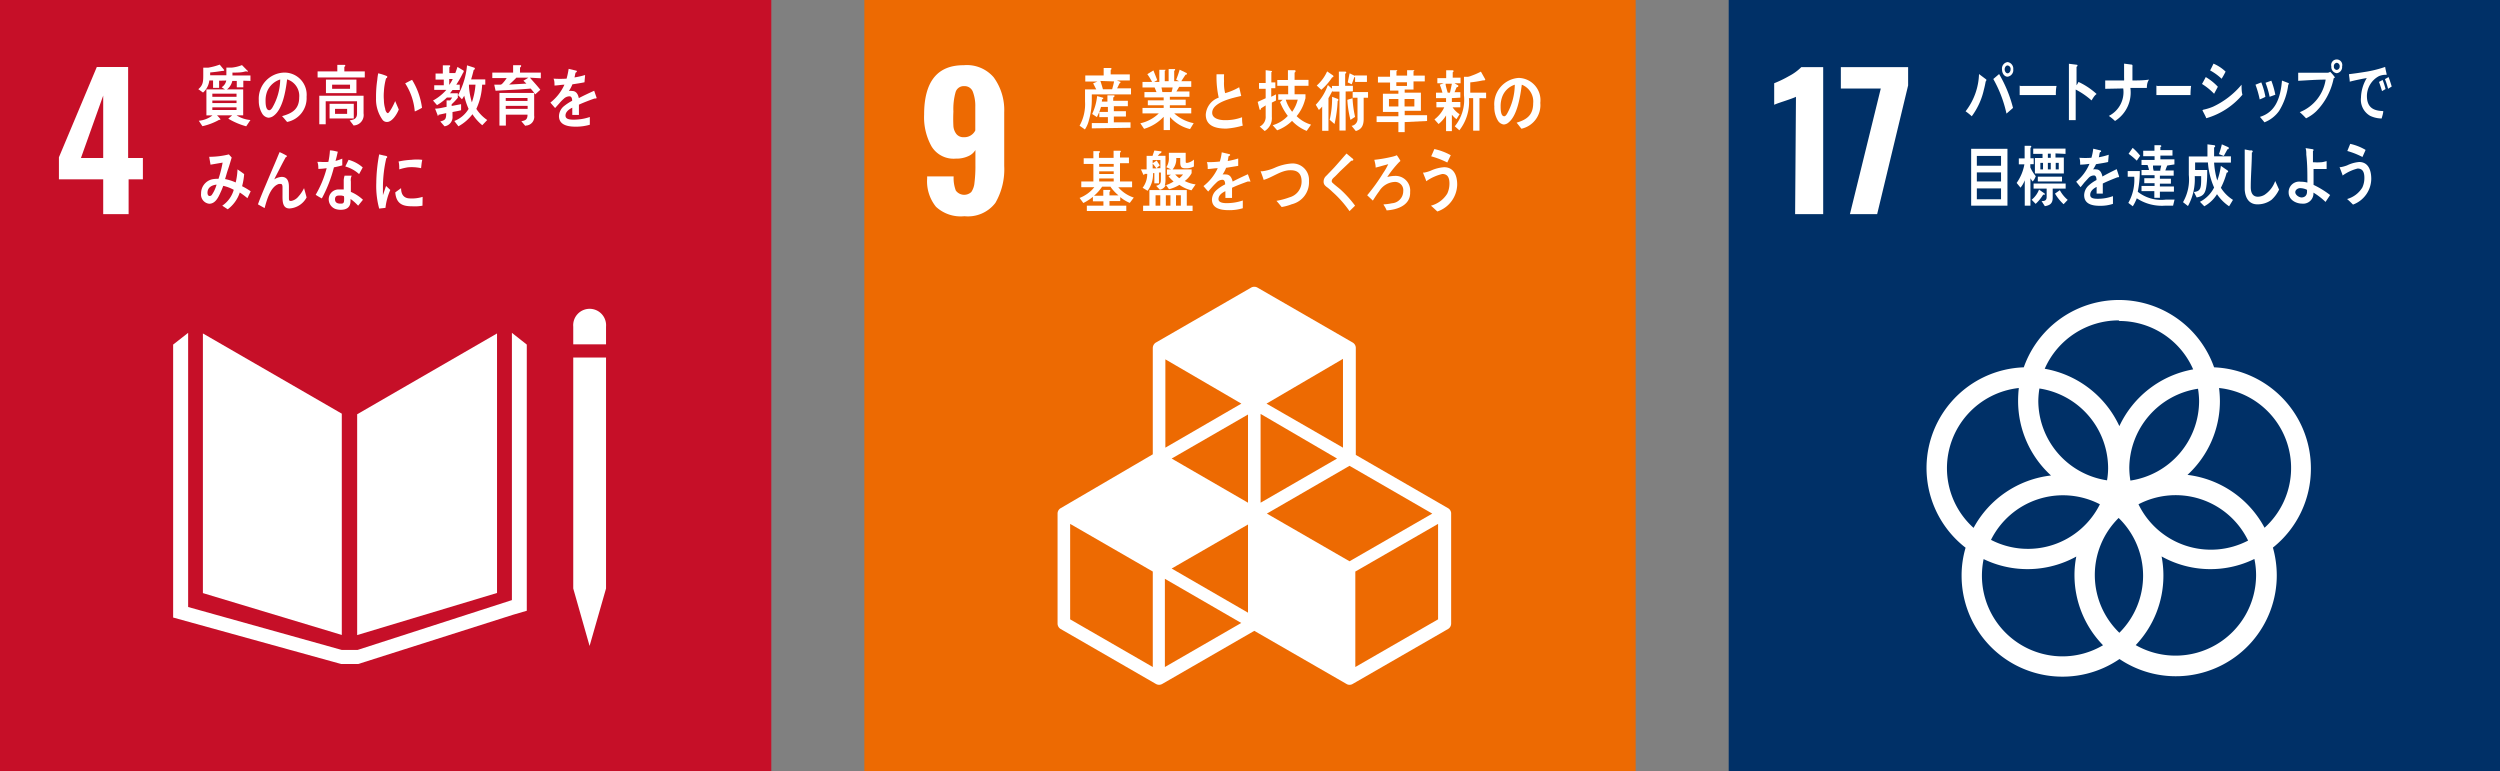
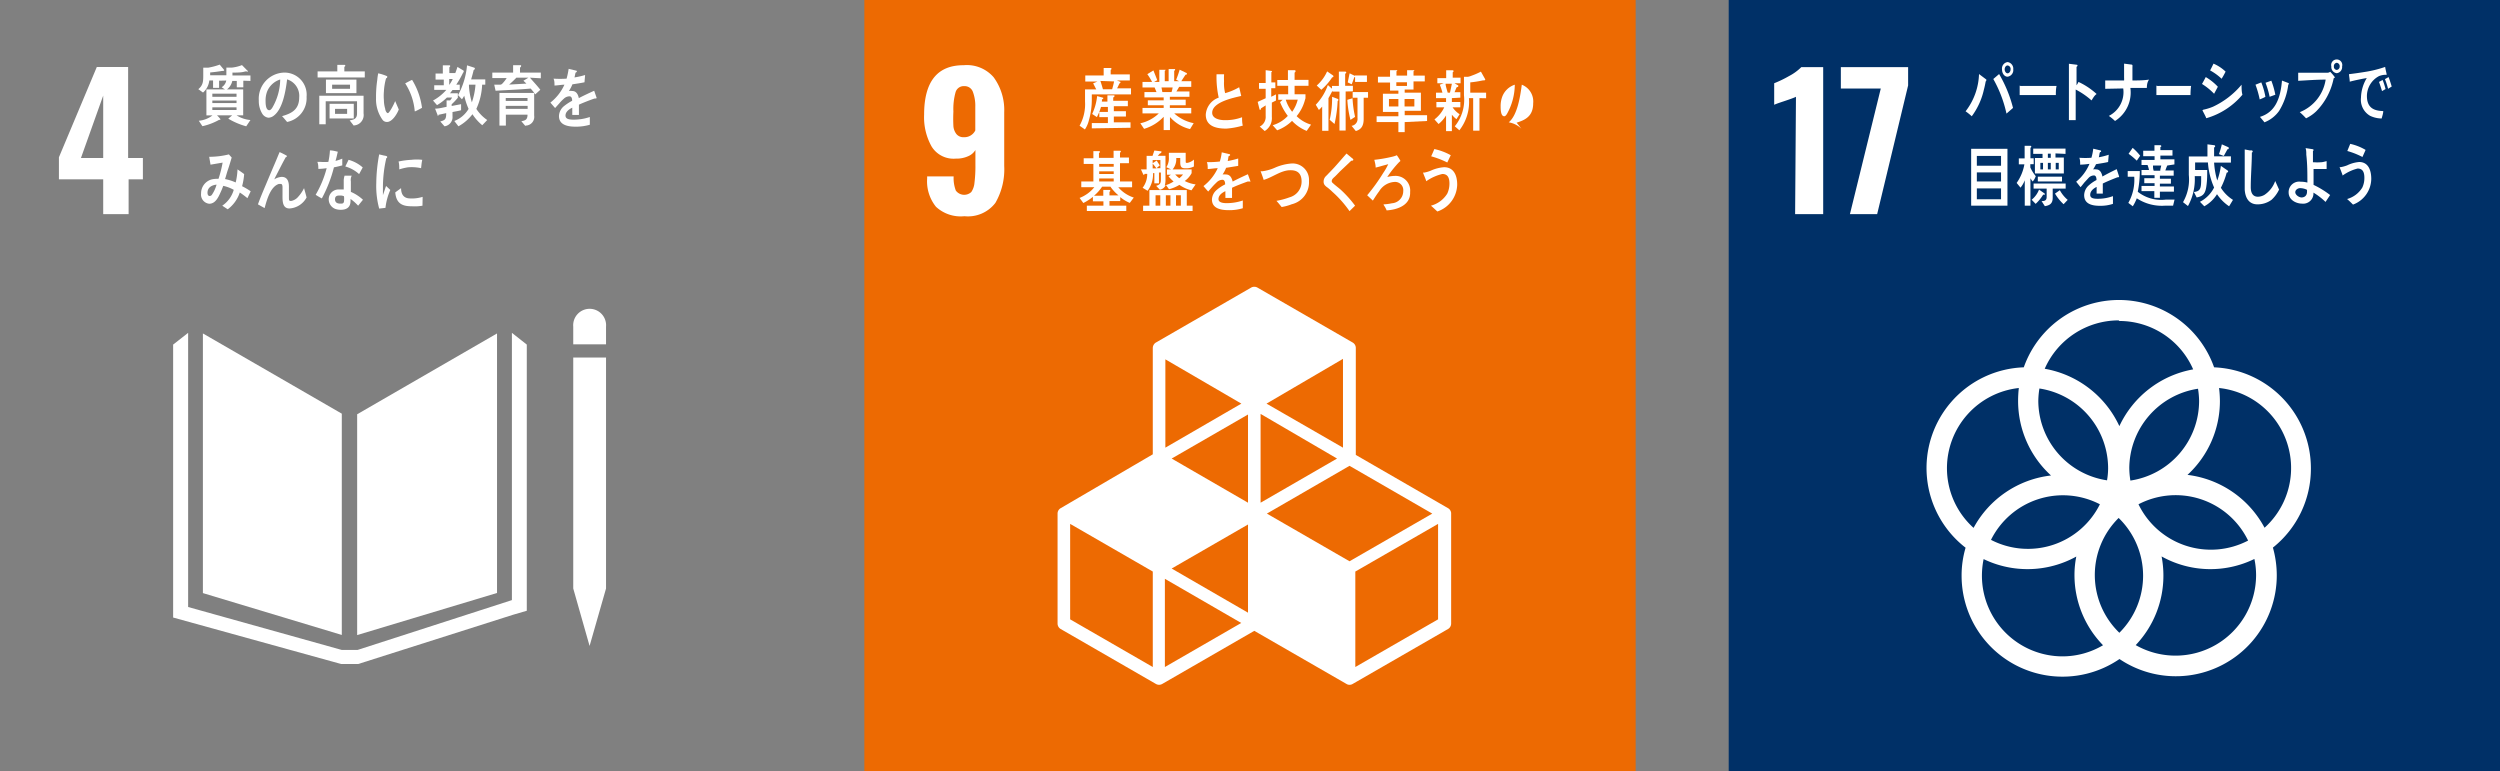
<svg xmlns="http://www.w3.org/2000/svg" viewBox="0 0 206.63 63.75">
  <rect x="0" y="0" width="206.63" height="63.75" fill="#808080" stroke="none" />
  <defs>
    <style>.cls-1{fill:#003067;}.cls-2{fill:#fff;}.cls-3{fill:#c60f28;}.cls-4{fill:#ed6a02;}</style>
  </defs>
  <g id="レイヤー_2" data-name="レイヤー 2">
    <g id="レイヤー_5" data-name="レイヤー 5">
      <rect class="cls-1" x="142.88" width="63.75" height="63.75" />
      <path class="cls-2" d="M148.44,8c-.11.06-.43.18-1,.37s-.69.24-.8.29V6.88a9.64,9.64,0,0,0,1.24-.6,4.11,4.11,0,0,0,1-.73h1.81V17.7h-2.32Z" />
      <path class="cls-2" d="M155.45,7.32h-3.3V5.55h5.56V7.06L155.15,17.7H152.9Z" />
      <path class="cls-2" d="M191,38.7a8.35,8.35,0,0,0-8-8.34,8.34,8.34,0,0,0-15.73,0,8.33,8.33,0,0,0-4.81,14.91,8.08,8.08,0,0,0-.33,2.32,8.34,8.34,0,0,0,13.05,6.88,8.34,8.34,0,0,0,13-6.94,8.47,8.47,0,0,0-.32-2.27A8.33,8.33,0,0,0,191,38.7m-9.24-5.56a6.66,6.66,0,0,1-5.68,6.58,7,7,0,0,1-.09-1,6.68,6.68,0,0,1,5.68-6.59,7,7,0,0,1,.09,1M175.17,52.3a6.63,6.63,0,0,1-.06-9.49,6.65,6.65,0,0,1,.06,9.49m-6.61-20.19a6.68,6.68,0,0,1,5.68,6.59,5.86,5.86,0,0,1-.09,1,6.67,6.67,0,0,1-5.68-6.58,7,7,0,0,1,.09-1m5,9.56a6.64,6.64,0,0,1-9,2.94,6.64,6.64,0,0,1,9-2.94m3.19,0a6.65,6.65,0,0,1,9.06,3,6.65,6.65,0,0,1-9.06-3m-1.58-15.15a6.66,6.66,0,0,1,6.1,4,8.36,8.36,0,0,0-6.1,4.69A8.39,8.39,0,0,0,169,30.48a6.68,6.68,0,0,1,6.11-4M160.92,38.7a6.67,6.67,0,0,1,5.94-6.63,9.46,9.46,0,0,0-.06,1.07,8.33,8.33,0,0,0,2.72,6.16,8.36,8.36,0,0,0-6.4,4.33,6.63,6.63,0,0,1-2.2-4.93m2.89,8.89a6.87,6.87,0,0,1,.14-1.38,8.34,8.34,0,0,0,7.66-.21,7.71,7.71,0,0,0-.15,1.53,8.3,8.3,0,0,0,2.36,5.8,6.6,6.6,0,0,1-3.35.92,6.67,6.67,0,0,1-6.66-6.66m22.66-.06a6.66,6.66,0,0,1-9.95,5.79,8.32,8.32,0,0,0,2.29-5.73,8.43,8.43,0,0,0-.15-1.6,8.28,8.28,0,0,0,7.67.21,6.45,6.45,0,0,1,.14,1.33m-5.67-8.28a8.29,8.29,0,0,0,2.68-6.11,9.45,9.45,0,0,0-.07-1.07,6.65,6.65,0,0,1,3.76,11.55,8.36,8.36,0,0,0-6.37-4.37" />
      <path class="cls-2" d="M164.12,6.73a7,7,0,0,1-.15.69,5.79,5.79,0,0,1-1,2.19,4.82,4.82,0,0,0-.51-.41,5.3,5.3,0,0,0,1.11-3.08l.6.45a.08.08,0,0,1,0,.07A.1.1,0,0,1,164.12,6.73Zm1.72,2.66a10.22,10.22,0,0,0-1.09-2.86l.48-.41a10.71,10.71,0,0,1,1.15,2.8Zm.09-3.05c-.26,0-.46-.27-.46-.61a.54.54,0,0,1,.46-.6.55.55,0,0,1,.47.6A.55.55,0,0,1,165.93,6.34Zm0-.93c-.13,0-.24.15-.24.32s.11.33.24.33.25-.15.25-.33A.29.29,0,0,0,165.93,5.41Z" />
      <path class="cls-2" d="M169.92,7.86h-.67c-.23,0-1.76,0-2.32,0,0-.23,0-.51,0-.68s0-.09.06-.08a1.38,1.38,0,0,0,.26,0c.27,0,.68,0,1,0,.65,0,1,0,1.73,0C169.92,7.35,169.92,7.64,169.92,7.86Z" />
      <path class="cls-2" d="M172.87,8.3a6.36,6.36,0,0,0-1.31-.9V8.93c0,.33,0,.66,0,1H171c0-.72,0-1.43,0-2.15s0-1.68,0-2.51l.64.08s.07,0,.07.06a.12.12,0,0,1-.08.11l0,1.53a1.56,1.56,0,0,0,.16-.28,5.84,5.84,0,0,1,1.5,1C173.1,7.9,173,8.1,172.87,8.3Z" />
      <path class="cls-2" d="M177.44,7.27h-1.36A2.78,2.78,0,0,1,174.81,10a4.06,4.06,0,0,0-.51-.42,2.2,2.2,0,0,0,1.19-2.27L174,7.34c0-.23,0-.46,0-.69h1.56a1.93,1.93,0,0,0,0-.24c0-.39,0-.77,0-1.15l.63.08a.07.07,0,0,1,.06.07.13.13,0,0,1,0,.09V6.65c.45,0,.91,0,1.37-.07C177.47,6.81,177.45,7,177.44,7.27Z" />
      <path class="cls-2" d="M181.05,7.86h-.66c-.24,0-1.59,0-2.16,0,0-.23,0-.51,0-.68s0-.09.06-.08a1.48,1.48,0,0,0,.26,0c.27,0,1,0,1.28,0,.65,0,.55,0,1.27,0C181.06,7.35,181.05,7.64,181.05,7.86Z" />
      <path class="cls-2" d="M183,7.75a5.13,5.13,0,0,0-1-.81c.11-.19.21-.38.31-.57a4.39,4.39,0,0,1,1,.8Zm-.66,2c0-.07-.3-.6-.3-.63s0,0,.06-.05a4.47,4.47,0,0,0,.81-.25A6.85,6.85,0,0,0,185.27,7c0,.28,0,.56.07.83A6.1,6.1,0,0,1,182.36,9.77Zm1.26-3.26a4.56,4.56,0,0,0-.93-.67c.1-.18.19-.37.28-.56a3.32,3.32,0,0,1,1,.66A6.48,6.48,0,0,1,183.62,6.51Z" />
      <path class="cls-2" d="M186.77,8.22A8,8,0,0,0,186.42,7l.48-.19A6,6,0,0,1,187.24,8C187.09,8.09,186.93,8.15,186.77,8.22ZM189.13,7a5.4,5.4,0,0,1-.76,2.17,2.67,2.67,0,0,1-1.21.94c-.12-.16-.25-.3-.37-.45,1.24-.38,1.69-1.47,1.82-3l.55.21a.05.05,0,0,1,0,0A.09.09,0,0,1,189.13,7Zm-1.54,1a7.39,7.39,0,0,0-.34-1.16l.48-.17a6.67,6.67,0,0,1,.33,1.16Z" />
      <path class="cls-2" d="M192.88,6.48a5.35,5.35,0,0,1-1.45,2.73,3.23,3.23,0,0,1-.83.57,6.26,6.26,0,0,0-.52-.51,3.45,3.45,0,0,0,2.14-2.69c-.76,0-1.52.06-2.27.1,0-.22,0-.45,0-.67h1.8c.21,0,.41,0,.62,0a.32.32,0,0,0,.22-.08,3.24,3.24,0,0,1,.4.47S192.9,6.46,192.88,6.48Zm.26-.43a.51.51,0,0,1-.45-.56.46.46,0,1,1,.89,0A.51.51,0,0,1,193.14,6.05Zm0-.86a.27.27,0,0,0-.24.3.26.26,0,0,0,.24.29.28.28,0,0,0,.24-.29A.28.28,0,0,0,193.14,5.19Z" />
      <path class="cls-2" d="M197.24,6.18l-.05,0a1.55,1.55,0,0,0-.56.11,1.87,1.87,0,0,0-1,1.64c0,1.08.71,1.23,1.35,1.25,0,.2-.08.41-.13.61h-.09a2.24,2.24,0,0,1-.87-.22,1.53,1.53,0,0,1-.75-1.5,3.27,3.27,0,0,1,.48-1.62q-.71.12-1.41.3c0-.21-.05-.41-.06-.62.43-.05.85-.11,1.28-.18a9.48,9.48,0,0,0,1.71-.42c0,.09.12.56.12.61S197.27,6.18,197.24,6.18Zm-.36,1.35c-.08-.26-.16-.51-.25-.76l.3-.16a6,6,0,0,1,.24.75Zm.5-.19a6.24,6.24,0,0,0-.26-.8l.3-.17c.1.26.18.51.26.78Z" />
      <path class="cls-2" d="M162.92,17V12.3h3V17Zm2.47-4.11h-2v.81h2Zm0,1.36h-2V15h2Zm0,1.32h-2v.9h2Z" />
      <path class="cls-2" d="M168,15a2.53,2.53,0,0,1-.18-.27V17h-.47v-2.1a2.16,2.16,0,0,1-.35.61l-.32-.39a3.79,3.79,0,0,0,.64-1.54h-.46v-.49h.48V12.05l.48,0a.07.07,0,0,1,.07.07.1.1,0,0,1-.07.09v.87h.27v.49h-.28v.27a3.12,3.12,0,0,0,.45.72C168.19,14.75,168.11,14.9,168,15Zm.89,1.06a3.57,3.57,0,0,1-.64.79l-.33-.34a2,2,0,0,0,.61-.84L169,16a.08.08,0,0,1,0,0A.07.07,0,0,1,168.91,16.1Zm1-3.38v.34h.69v1.32h-2.39V13.06h.63v-.34h-.77v-.44h2.67v.44Zm-.23,2.91v.76c0,.52-.3.63-.65.69l-.27-.42c.18,0,.42,0,.42-.34v-.69h-1.08v-.42h2.65v.42ZM168.43,15V14.6h2V15Zm.43-1.54h-.22V14h.22Zm.64-.76h-.24v.34h.24Zm0,.76h-.24V14h.24Zm1.06,3.42a3.86,3.86,0,0,1-.71-.88l.4-.28a2.72,2.72,0,0,0,.65.8Zm-.4-3.42h-.25V14h.25Z" />
      <path class="cls-2" d="M175.08,14.65a.09.09,0,0,1-.06,0c-.32.12-.93.37-1.22.52V16h-.51v-.55c-.35.17-.53.4-.53.65s.21.33.61.33a3.62,3.62,0,0,0,1.27-.22l0,.64a3.29,3.29,0,0,1-1.1.16c-.86,0-1.28-.29-1.28-.88a1.12,1.12,0,0,1,.35-.78,3.07,3.07,0,0,1,.67-.47c0-.25-.08-.38-.21-.38a.63.63,0,0,0-.45.21l-.34.37c-.16.2-.26.33-.32.39l-.36-.45a3.81,3.81,0,0,0,1.1-1.48,5.79,5.79,0,0,1-.77.07c0-.2,0-.4-.07-.57a6.88,6.88,0,0,0,1,0,4.21,4.21,0,0,0,.15-.75l.59.14s.06,0,.06.06,0,.06-.07.08-.06.24-.12.43a6.2,6.2,0,0,0,.82-.21l-.05.6c-.24.06-.57.11-1,.18A3.39,3.39,0,0,1,173,14a.91.91,0,0,1,.25,0c.27,0,.44.2.52.59.35-.2.75-.4,1.18-.61l.2.61C175.13,14.63,175.12,14.65,175.08,14.65Z" />
      <path class="cls-2" d="M179.61,17h-.68a3.75,3.75,0,0,1-2.32-.61,3.7,3.7,0,0,1-.33.66l-.37-.28a3.86,3.86,0,0,0,.49-2.16h-.54v-.47h1a8.85,8.85,0,0,1-.17,1.71,3.12,3.12,0,0,0,2.3.65l.74,0Zm-3-3.72a6,6,0,0,0-.68-.57l.34-.49a4.77,4.77,0,0,1,.62.65Zm2.52.4c-.06.13-.11.27-.16.41h.69v.43h-1.14v.25h.91v.41h-.91v.23h1.16v.43h-1.16v.51h-.46V15.8H177v-.43h1.08v-.23h-.85v-.41h.85v-.25H177v-.43h.62a2.77,2.77,0,0,0-.12-.41H177v-.42h1.08v-.31h-.94v-.45h.93V12l.48,0s.08,0,.08.07,0,.06-.07.08v.26h1v.45h-1v.31h1.16v.42Zm-1.18,0c0,.14,0,.28.06.43h.54c0-.15.06-.29.08-.43Z" />
      <path class="cls-2" d="M184.24,17.05a3.66,3.66,0,0,1-1-1,2.86,2.86,0,0,1-1.05,1l-.36-.37A2.71,2.71,0,0,0,183,15.5a6.17,6.17,0,0,1-.51-2.07h-1.06v0c0,.21,0,.41,0,.62h1c0,.42,0,.85-.06,1.27-.08.68-.28.9-.81,1l-.23-.45c.52-.06.59-.29.6-.93v-.38h-.53a4.6,4.6,0,0,1-.56,2.47l-.41-.32a3.75,3.75,0,0,0,.48-2.25c0-.51,0-1,0-1.53h1.54c0-.33,0-.67,0-1L183,12a.09.09,0,0,1,.09.08.13.13,0,0,1-.09.11v.73h1.39v.52H183a6.55,6.55,0,0,0,.26,1.48,5.5,5.5,0,0,0,.3-1.21l.54.37a.13.13,0,0,1,.06.1c0,.06-.09.09-.12.09a6.23,6.23,0,0,1-.48,1.25,3.14,3.14,0,0,0,1,1Zm-.13-4.72-.31.56-.4-.15a6.91,6.91,0,0,0,.24-.81l.5.22s.07,0,.07.1S184.14,12.33,184.11,12.33Z" />
      <path class="cls-2" d="M187.74,16.52a1.93,1.93,0,0,1-1.16.37c-.63,0-1-.44-1.05-1.22,0-.1,0-.2,0-.31,0-.29,0-.59,0-.89l0-2.12.41.08.17,0a.1.1,0,0,1,.08.09s0,.07-.07.09c0,.95-.09,1.91-.09,2.86,0,.49.18.79.59.79a1.12,1.12,0,0,0,.55-.16,2.28,2.28,0,0,0,.88-1.14l.32.71A2.67,2.67,0,0,1,187.74,16.52Z" />
      <path class="cls-2" d="M192.21,16.69a5.5,5.5,0,0,0-1-.77.85.85,0,0,1-.95.91c-.43,0-1.1-.27-1.1-.93a.87.87,0,0,1,1-.88,2.08,2.08,0,0,1,.55.07c0-.77,0-1.54-.09-2.3,0-.19,0-.37-.06-.55l.58.09s.08,0,.08.08a.09.09,0,0,1-.05.07v.93h.06a4,4,0,0,0,.6,0c.16,0,.31-.06.47-.09,0,.22,0,.43,0,.65-.24,0-.49,0-.74,0h-.34c0,.43,0,.87,0,1.31a7.53,7.53,0,0,1,1.37.84Zm-1.53-1a1.3,1.3,0,0,0-.58-.14c-.15,0-.39.12-.39.34s.31.43.52.43.45-.12.45-.48Z" />
      <path class="cls-2" d="M194.48,16.91c-.16-.16-.32-.32-.49-.46a2.14,2.14,0,0,0,1.26-.95,1.84,1.84,0,0,0,.17-.81c0-.48-.15-.76-.56-.76a3.67,3.67,0,0,0-1.24.58c0-.08-.24-.64-.24-.69s.05,0,.06,0a3,3,0,0,0,.55-.15,2.82,2.82,0,0,1,1-.28c.7,0,1,.59,1,1.4A2.3,2.3,0,0,1,194.48,16.91Zm.77-3.94a6.52,6.52,0,0,0-1.24-.49l.24-.59a4.31,4.31,0,0,1,1.27.5C195.44,12.58,195.35,12.78,195.25,13Z" />
-       <rect class="cls-3" width="63.75" height="63.75" />
      <path class="cls-2" d="M8.53,14.82H4.87V13L8,5.54h2.59v7.52h1.22v1.76H10.63V17.7H8.53Zm0-1.76V7.9L6.69,13.06Z" />
      <polygon class="cls-2" points="28.25 34.19 16.77 27.56 16.77 49.02 28.25 52.48 28.25 34.19" />
      <polygon class="cls-2" points="29.52 34.24 29.52 52.49 41.08 49.01 41.08 27.56 29.52 34.24" />
      <polygon class="cls-2" points="47.71 48.64 47.38 48.64 48.73 53.39 50.09 48.64 49.76 48.64 50.09 48.64 50.09 29.55 49.76 29.55 49.42 29.55 49.06 29.55 48.38 29.55 48.05 29.55 47.71 29.55 47.38 29.55 47.38 48.64 47.71 48.64" />
      <polygon class="cls-2" points="43.54 28.48 42.31 27.51 42.31 49.6 29.55 53.72 28.96 53.72 28.84 53.72 28.25 53.72 15.55 50.17 15.55 27.51 14.31 28.48 14.31 51.04 28.19 54.88 28.84 54.88 28.96 54.88 29.61 54.88 42.41 50.81 43.54 50.48 43.54 28.48" />
      <path class="cls-2" d="M50.09,27a1.36,1.36,0,1,0-2.71,0v1.46h2.71Z" />
      <path class="cls-2" d="M18.11,6.67v.59h-.5V6.65h-.31a1.55,1.55,0,0,1-.52,1l-.39-.28c.4-.33.41-.64.41-1.17,0-.2,0-.4,0-.61l.43,0a5.28,5.28,0,0,0,.93-.25l.38.46s-.05.06-.08.06l-.09,0c-.35.06-.69.1-1,.13v.23H19v.43Zm2,0v.55h-.54V6.69h-.37a1.2,1.2,0,0,1-.44.7h1.34V9.53h-.55a2.5,2.5,0,0,0,1.15.39l-.35.52a6,6,0,0,1-1.48-.63c.1-.1.22-.18.32-.28H17.93a2,2,0,0,1,.29.32.06.06,0,0,1-.06.06H18.1a5,5,0,0,1-1.37.52l-.3-.45a2.14,2.14,0,0,0,1.13-.44h-.5V7.39H18.6a2.68,2.68,0,0,1-.28-.18.83.83,0,0,0,.39-.81c0-.27,0-.54,0-.81l.43,0A3.13,3.13,0,0,0,20,5.38l.43.44s.05,0,.05.08-.06,0-.08,0a.27.27,0,0,1-.12,0C20,6,19.58,6,19.21,6a1.93,1.93,0,0,1,0,.24h1.49v.45Zm-.56,1.07h-2V8h2Zm0,.57h-2v.21h2Zm0,.56h-2v.22h2Z" />
      <path class="cls-2" d="M23.73,10.08c-.14-.16-.27-.33-.42-.48.74-.21,1.42-.51,1.42-1.55a1.43,1.43,0,0,0-1-1.49c-.12,1-.37,2.45-1.1,3a.76.76,0,0,1-.44.17.7.7,0,0,1-.5-.31,2,2,0,0,1-.3-1.12A2.16,2.16,0,0,1,23.47,6a1.83,1.83,0,0,1,1.87,2A2,2,0,0,1,23.73,10.08ZM22.08,7.56a2.08,2.08,0,0,0-.13.75c0,.22,0,.8.31.8.09,0,.17-.1.23-.18a4.75,4.75,0,0,0,.67-2.36A1.72,1.72,0,0,0,22.08,7.56Z" />
      <path class="cls-2" d="M26.25,6.4V5.9h1.63V5.36l.59,0a.07.07,0,0,1,.07.07.11.11,0,0,1-.08.09V5.9h1.69v.5Zm3,4-.35-.45c.33-.06.61-.11.61-.58v-1H26.92v1.9h-.53V7.91h3.66V9.38A.86.86,0,0,1,29.24,10.37ZM26.94,7.7V6.58h2.52V7.7Zm.3,2.09V8.58h2V9.79ZM28.93,7H27.45v.34h1.48Zm-.24,2h-1v.41h1Z" />
      <path class="cls-2" d="M32,10.08a.45.45,0,0,1-.37-.16,2.9,2.9,0,0,1-.55-1.8,9.45,9.45,0,0,1,.1-1.5,5,5,0,0,1,.08-.56A4,4,0,0,1,32,6.3a.06.06,0,0,1,0,.06c0,.06,0,.09-.09.11a5,5,0,0,0-.18,1.1,4.08,4.08,0,0,0,0,.7,2.64,2.64,0,0,0,.11.73c0,.1.1.35.22.35s.51-.74.6-1l.3.7C32.8,9.46,32.41,10.07,32,10.08Zm2.28-.88a5,5,0,0,0-.79-2.31c.19-.1.37-.2.57-.29a5.86,5.86,0,0,1,.82,2.31A6.63,6.63,0,0,1,34.32,9.2Z" />
      <path class="cls-2" d="M38.28,6a8.51,8.51,0,0,1-.57,1H38v.44h-.6c-.07.09-.13.18-.21.27h.65v.37a5.24,5.24,0,0,1-.51.54v.14l.78-.15,0,.5c-.24.07-.48.1-.71.15v.33a.77.77,0,0,1-.66.85l-.35-.4c.41-.11.49-.19.49-.69l-.64.14s0,.1-.06.1a0,0,0,0,1,0-.05l-.22-.56c.32,0,.64-.09.95-.15,0-.18,0-.36,0-.53h.29a1.46,1.46,0,0,0,.17-.24h-.43a4.08,4.08,0,0,1-.82.63l-.33-.38a4,4,0,0,0,1.1-.88h-1V7.05h.79V6.58H36v-.5h.6V5.4l.56,0s.05,0,.05.06a.12.12,0,0,1-.07.1v.48h.68l-.32.31a7.3,7.3,0,0,0,.31-.82l.51.31a.11.11,0,0,1,0,.09A.07.07,0,0,1,38.28,6Zm-1.15.53v.49a3,3,0,0,0,.29-.49Zm2.73,3.82a3.94,3.94,0,0,1-.81-.91,3.69,3.69,0,0,1-1.16,1L37.55,10a2.36,2.36,0,0,0,1.18-1,5.8,5.8,0,0,1-.36-1.09,3,3,0,0,1-.19.3l-.32-.35A6.29,6.29,0,0,0,38.6,5.4l.59.19a.09.09,0,0,1,.06.09c0,.05-.07.09-.1.11-.06.25-.13.51-.21.77h1.17V7h-.26a5.29,5.29,0,0,1-.48,2,3.29,3.29,0,0,0,.9.92ZM38.76,7l0,.12A5.75,5.75,0,0,0,39,8.46,5.65,5.65,0,0,0,39.3,7Z" />
      <path class="cls-2" d="M43.8,6.42c.29.34.59.65.86,1l-.42.38a4.45,4.45,0,0,0-.38-.48c-1,.09-1.93.12-2.9.18L40.85,7h.48a.25.25,0,0,0,.18-.08,2.84,2.84,0,0,0,.37-.47H40.69V6h1.72V5.39l.66,0s0,0,0,.08a.15.15,0,0,1-.09.11V6h1.72v.47Zm-.37,4-.34-.4c.32-.06.51-.12.51-.54H41.81v.9h-.53V7.68h2.87V9.55A.72.72,0,0,1,43.43,10.38ZM41.8,8.1v.24h1.8V8.1Zm1.81.65H41.8V9h1.81Zm-.93-2.33a8.08,8.08,0,0,1-.6.57l1.43-.08-.25-.24c.14-.08.28-.16.41-.25Z" />
      <path class="cls-2" d="M49.22,8.14a.09.09,0,0,1-.07,0c-.34.11-1,.37-1.3.51v.85H47.3V8.9c-.37.18-.56.4-.56.65s.22.34.64.34a4.13,4.13,0,0,0,1.37-.22l0,.64a4.1,4.1,0,0,1-1.18.16c-.92,0-1.37-.29-1.37-.88a1.11,1.11,0,0,1,.38-.79,4.13,4.13,0,0,1,.71-.47c0-.24-.08-.37-.22-.37a.7.7,0,0,0-.48.21,3.23,3.23,0,0,0-.36.37l-.35.39-.39-.45A3.9,3.9,0,0,0,46.65,7c-.24,0-.52.06-.82.07,0-.21,0-.4-.08-.57a8.14,8.14,0,0,0,1.08,0A6.63,6.63,0,0,0,47,5.69l.63.15a.06.06,0,0,1,.05.06s0,.06-.07.08-.07.24-.13.42a6.44,6.44,0,0,0,.88-.2l-.05.6c-.26.06-.61.11-1,.17a2.67,2.67,0,0,1-.29.55,1.09,1.09,0,0,1,.27,0c.28,0,.47.19.55.59.38-.2.81-.4,1.27-.61l.21.61S49.26,8.14,49.22,8.14Z" />
      <path class="cls-2" d="M20.45,16.38a7.36,7.36,0,0,0-.63-.47,2.83,2.83,0,0,1-1,1.39L18.37,17a2.36,2.36,0,0,0,.95-1.31,3.18,3.18,0,0,0-.87-.33,5.48,5.48,0,0,1-.23.56c-.2.46-.45.92-.93.92a.76.76,0,0,1-.67-.85,1.19,1.19,0,0,1,.87-1.16,2.16,2.16,0,0,1,.57-.05,9.73,9.73,0,0,0,.34-1.34l-1,.17-.11-.65h.06a6.68,6.68,0,0,0,1.57-.2c.07.09.15.17.23.26-.1.34-.2.68-.31,1s-.15.52-.24.78a4.09,4.09,0,0,1,.88.28A5.3,5.3,0,0,0,19.63,14c.19.13.37.25.55.39a5.39,5.39,0,0,1-.17,1,5.75,5.75,0,0,1,.71.42Q20.6,16.07,20.45,16.38Zm-3.3-.45c0,.14.05.27.18.27a.23.23,0,0,0,.19-.11,2.86,2.86,0,0,0,.38-.83C17.58,15.29,17.15,15.45,17.15,15.93Z" />
      <path class="cls-2" d="M23.93,17.23c-.62,0-.58-.67-.58-1.18v-.51c0-.16,0-.34-.16-.34l-.13,0c-.7.21-1,1.3-1.19,2l-.55-.31c.19-.53.41-1.05.63-1.57s.49-1.17.74-1.75c.14-.32.27-.65.42-1a6.54,6.54,0,0,1,.59.3.06.06,0,0,1,0,.06s0,.06-.08.06c-.31.55-.59,1.13-.88,1.68a.8.8,0,0,1-.08.16,1.31,1.31,0,0,1,.62-.21c.46,0,.6.35.6.82,0,.28,0,.56,0,.84s0,.33.18.33a1,1,0,0,0,.59-.35,3,3,0,0,0,.48-.71c.07.26.15.52.21.77A1.72,1.72,0,0,1,23.93,17.23Z" />
      <path class="cls-2" d="M28.29,13.67c-.23.06-.46.12-.69.16a11.11,11.11,0,0,1-1,2.57q-.25-.13-.51-.3A8.62,8.62,0,0,0,27,13.9a5.2,5.2,0,0,1-.69.06c0-.19,0-.38-.08-.58h.26a4.73,4.73,0,0,0,.65,0,6,6,0,0,0,.13-.95c.22,0,.43.06.65.11-.06.25-.11.51-.19.76a3.69,3.69,0,0,0,.56-.19ZM29.6,17a4.14,4.14,0,0,0-.63-.56,1.08,1.08,0,0,1,0,.18c0,.56-.38.72-.81.72a1.35,1.35,0,0,1-.44-.07.85.85,0,0,1-.55-.78.81.81,0,0,1,.85-.83l.39,0c0-.26,0-.51,0-.77a1.51,1.51,0,0,1,.07-.37h.42s.17,0,.17,0,0,0,0,0A.79.79,0,0,0,29,15c0,.29,0,.57,0,.86a3.44,3.44,0,0,1,1,.65Zm-1.17-.78a.75.75,0,0,0-.33-.06c-.18,0-.41,0-.41.31s.25.36.44.36.3,0,.31-.27S28.44,16.34,28.43,16.23Zm1.25-1.83a2.8,2.8,0,0,0-1.14-.63l.27-.55a2.91,2.91,0,0,1,1.17.63Z" />
      <path class="cls-2" d="M31.86,17.18l-.52.06a7.09,7.09,0,0,1-.24-2.11,13.51,13.51,0,0,1,.24-2.37l.42.1a.73.73,0,0,1,.2.05A.07.07,0,0,1,32,13a.08.08,0,0,1-.07.07,10.73,10.73,0,0,0-.28,2.46c0,.2,0,.4,0,.6.09-.25.17-.51.26-.76l.35.33A5,5,0,0,0,31.86,17.18ZM34.92,17a3.55,3.55,0,0,1-.86.05c-.68,0-1.31-.13-1.39-1.15l.48-.35c0,.58.28.84.72.85a2.94,2.94,0,0,0,1.06-.13C34.93,16.54,34.92,16.78,34.92,17Zm-.12-3.1a3.62,3.62,0,0,0-1.09-.07A4.83,4.83,0,0,0,33,14c0-.2,0-.45-.06-.65A6.37,6.37,0,0,1,34,13.21a3.88,3.88,0,0,1,.9,0C34.84,13.47,34.83,13.7,34.8,13.92Z" />
      <rect class="cls-4" x="71.44" width="63.75" height="63.75" />
      <path class="cls-2" d="M77.36,17.09a3.35,3.35,0,0,1-.73-2.33v-.18h2.19A2.93,2.93,0,0,0,79,15.75a.86.86,0,0,0,1.28.12,1.58,1.58,0,0,0,.26-.74,11.17,11.17,0,0,0,.08-1.5V12.4a1.29,1.29,0,0,1-.62.52,2.32,2.32,0,0,1-1,.19,2.13,2.13,0,0,1-2-1,4.94,4.94,0,0,1-.62-2.63q0-4.1,3.27-4.09a2.92,2.92,0,0,1,2.48,1A4.58,4.58,0,0,1,83,9.28v4.43a5.54,5.54,0,0,1-.73,3.06,2.85,2.85,0,0,1-2.56,1.1A3,3,0,0,1,77.36,17.09Zm3.25-6.31V8.85a3.32,3.32,0,0,0-.2-1.26.72.72,0,0,0-.71-.47.7.7,0,0,0-.72.5,5.18,5.18,0,0,0-.18,1.6,11.77,11.77,0,0,0,0,1.2,1.22,1.22,0,0,0,.25.66.74.74,0,0,0,.62.26A1,1,0,0,0,80.61,10.78Z" />
      <path class="cls-2" d="M119.68,42l-7.62-4.4V28.76a.52.52,0,0,0-.26-.45l-7.87-4.54a.53.53,0,0,0-.52,0l-7.87,4.54a.54.54,0,0,0-.26.45v8.79L87.67,42a.51.51,0,0,0-.26.45v9.09a.52.52,0,0,0,.26.45l7.87,4.54a.52.52,0,0,0,.52,0l7.61-4.39,7.62,4.39a.45.45,0,0,0,.25.07.48.48,0,0,0,.26-.07l7.88-4.54a.52.52,0,0,0,.26-.45V42.4A.51.51,0,0,0,119.68,42Zm-16.53,8.64-6.31-3.65,6.31-3.64Zm7.36-12.74-6.32,3.65V34.21Zm-7.36,3.65-6.31-3.65,6.31-3.64Zm1.56.9,6.83-3.95,6.84,3.95-6.84,3.94ZM111,37l-6.32-3.64L111,29.66Zm-8.4-3.64L96.32,37v-7.3ZM95.28,55.13l-6.83-3.94V43.3l6.83,3.94Zm1,0V47.84l6.31,3.65Zm22.58-3.94-6.84,3.94V47.24l6.84-3.94Z" />
      <path class="cls-2" d="M90.24,7.8c0,.14,0,.28,0,.43A6.17,6.17,0,0,1,90,9.94a2.37,2.37,0,0,1-.33.76l-.44-.31a3.68,3.68,0,0,0,.45-2c0-.34,0-.68,0-1h.93c-.09-.16-.17-.34-.26-.5l.35-.15h-1v-.5h1.52V5.62l.56,0s.09,0,.09.07a.1.1,0,0,1-.07.08v.38h1.58v.5H92.31l.3.12a.05.05,0,0,1,0,.05s0,0-.06.06-.14.28-.22.42h1.15V7.8Zm0,2.81v-.44h1.33V9.68h-.71V9.25h.71V8.84H91a4.76,4.76,0,0,1-.34.84l-.39-.26a4.58,4.58,0,0,0,.41-1.48l.5.14a.06.06,0,0,1,0,.06s0,.06-.07.06,0,.14-.05.2h.47V7.88l.58,0s0,0,0,.07-.06.09-.1.1v.28h1.21v.45H92.06v.41h1v.44h-1v.48h1.38v.45Zm.71-3.92c.06.18.16.5.21.69a.18.18,0,0,1-.24,0h1c.06-.21.12-.43.16-.65Z" />
      <path class="cls-2" d="M98.36,10.67a3.21,3.21,0,0,1-1.66-1v1.08h-.52V9.65a3.59,3.59,0,0,1-1.62,1l-.31-.46a3.18,3.18,0,0,0,1.53-.82H94.43V8.92h1.75V8.7H94.87V8.29h1.31V8.05H94.59V7.61h1c-.06-.12-.1-.25-.16-.38h-1V6.77h.79a5.2,5.2,0,0,0-.39-.64l.5-.31c.11.27.22.54.32.81l-.26.14h.43v-1l.52,0s0,0,0,0a.1.1,0,0,1-.07.08v.86h.32v-1l.53,0a.06.06,0,0,1,0,.06.1.1,0,0,1-.07.08v.86h.4l-.24-.12a7.39,7.39,0,0,0,.29-.83l.54.26s.06,0,.06.08-.08.07-.11.07c-.12.18-.24.36-.35.54h.82v.47h-1c-.08.13-.15.26-.23.38h1.08v.44H96.69v.24H98V8.7H96.69v.22h1.77v.45H97.05a3.33,3.33,0,0,0,1.61.81ZM96,7.23l.07.38h.76a2.34,2.34,0,0,0,.09-.38Z" />
      <path class="cls-2" d="M101.36,10.63c-.65,0-1.7-.1-1.7-1.15a1.59,1.59,0,0,1,1.07-1.41,7.8,7.8,0,0,1-.18-1.93l.41,0,.21,0s0,0,0,0,0,0,0,.06a4.19,4.19,0,0,0,0,.5,3.37,3.37,0,0,0,.09,1l0,0a5,5,0,0,0,1.16-.49c.06.24.11.48.17.72-.58.14-2.4.49-2.4,1.39,0,.51.68.61,1,.61a3.88,3.88,0,0,0,1.47-.24c0,.22,0,.46.06.69A6.5,6.5,0,0,1,101.36,10.63Z" />
      <path class="cls-2" d="M105.12,8.48V9.66a1.24,1.24,0,0,1-.59,1.17l-.41-.37a.89.89,0,0,0,.49-.87V8.71l-.39.25s0,.12-.07.12,0,0-.05-.06l-.15-.6.66-.3V7.34h-.55V6.86h.55V5.8l.53.07a.06.06,0,0,1,0,0,.17.17,0,0,1-.06.1v.84h.33v.48h-.34V8l.39-.2v.51ZM108,10.82a3.4,3.4,0,0,1-1.21-.83,3.43,3.43,0,0,1-1.23.78l-.37-.42a2.76,2.76,0,0,0,1.25-.77,4.71,4.71,0,0,1-.64-1.14l.21-.19h-.36V7.79h.82v-.7h-.9V6.61h.88V5.8l.56,0s.07,0,.07.08S107,6,107,6V6.6h1.15v.49H107v.7h.9v.33s-.06.2-.07.24a3.45,3.45,0,0,1-.66,1.24,2.79,2.79,0,0,0,1.19.7Zm-1.73-2.58a3.09,3.09,0,0,0,.53,1,3,3,0,0,0,.46-1Z" />
      <path class="cls-2" d="M111.22,7.56v3.23h-.51V7.57h-.58V7.5c-.11.21-.21.41-.33.61v2.7h-.52v-2a3.57,3.57,0,0,1-.27.28l-.26-.43a4.51,4.51,0,0,0,1-1.63l.34.3V7.1h.57V5.92l.53,0s.08,0,.08.07a.12.12,0,0,1-.09.1v1h.64v.46Zm-1.13-1.14a4.89,4.89,0,0,1-.88,1l-.38-.35a3.39,3.39,0,0,0,.86-1.17l.48.33a.09.09,0,0,1-.08.16Zm.47,1.93a10.49,10.49,0,0,1-.26,1.9l-.4-.35A7.74,7.74,0,0,0,110.1,8l.48.18s0,0,0,0A.1.1,0,0,1,110.56,8.35Zm1.06,1.56a8.44,8.44,0,0,1-.26-1.66l.43-.13A8.83,8.83,0,0,0,112,9.66ZM112,6.77v-.4a.06.06,0,0,1-.06,0c-.07.2-.14.4-.22.6l-.33-.16c.06-.25.1-.5.16-.75l.43.21,0,0V6.24h1v.53Zm.71,1.31V9.83c0,.56-.19.87-.65,1l-.35-.43a.57.57,0,0,0,.49-.64V8.08h-.4V7.61h1.27v.47Z" />
      <path class="cls-2" d="M116.1,10.09v.83h-.52v-.83h-1.8V9.61h1.8V9.25H114.3V7.75h1.28V7.49h-.69V6.82h-1V6.34h1V5.8l.54,0s.06,0,.06,0,0,.07-.07.09v.36h.88V5.8l.53,0s.07,0,.07,0,0,.07-.07.09v.36h.93v.48h-.93v.67h-.73v.26h1.34v1.5h-1.34v.36h1.85v.48Zm-.52-1.91h-.78V8.8h.78Zm.71-1.38h-.88v.3h.88Zm.61,1.38h-.81V8.8h.81Z" />
      <path class="cls-2" d="M120,8.11v.32h.7v.44h-.64a2,2,0,0,0,.58.57l-.26.41a2.21,2.21,0,0,1-.38-.37v1.36h-.48V9.54a2.69,2.69,0,0,1-.62.71l-.34-.38a2.69,2.69,0,0,0,.81-1h-.65V8.43h.8V8.11h-.83V7.66h.53A4.73,4.73,0,0,0,119,7l.33-.12h-.53V6.46h.73V5.81l.54,0a.07.07,0,0,1,.07.06.1.1,0,0,1-.07.1v.45h.65v.46h-.51l.32.18a.12.12,0,0,1,0,.06c0,.07-.07.08-.11.08s-.13.28-.2.42h.48v.45Zm-.52-1.19c0,.21.17.67.21.88-.09,0-.25-.18-.33-.14h.48c.06-.24.11-.49.16-.74Zm2.8,1.19V10.8h-.52V8.11h-.35a3.79,3.79,0,0,1-.79,2.66l-.38-.33A3.47,3.47,0,0,0,121,7.88c0-.51,0-1,0-1.53l.31,0a1.3,1.3,0,0,0,.31-.09,5.85,5.85,0,0,0,.78-.34l.36.64a.08.08,0,0,1-.08.08.16.16,0,0,1-.09,0,9.53,9.53,0,0,1-1.07.17v.85h1.31v.46Z" />
-       <path class="cls-2" d="M125.75,10.64c-.14-.17-.26-.34-.4-.5.71-.22,1.37-.53,1.37-1.6A1.49,1.49,0,0,0,125.78,7c-.13,1-.37,2.53-1.08,3.11a.64.64,0,0,1-.42.18.68.68,0,0,1-.48-.33,2.13,2.13,0,0,1-.29-1.16,2.17,2.17,0,0,1,2-2.36,1.84,1.84,0,0,1,1.8,2.06A2,2,0,0,1,125.75,10.64ZM124.16,8a2.22,2.22,0,0,0-.13.77c0,.24,0,.84.3.84.09,0,.17-.11.22-.19A5,5,0,0,0,125.2,7,1.66,1.66,0,0,0,124.16,8Z" />
+       <path class="cls-2" d="M125.75,10.64c-.14-.17-.26-.34-.4-.5.71-.22,1.37-.53,1.37-1.6A1.49,1.49,0,0,0,125.78,7c-.13,1-.37,2.53-1.08,3.11A2,2,0,0,1,125.75,10.64ZM124.16,8a2.22,2.22,0,0,0-.13.77c0,.24,0,.84.3.84.09,0,.17-.11.22-.19A5,5,0,0,0,125.2,7,1.66,1.66,0,0,0,124.16,8Z" />
      <path class="cls-2" d="M93.38,16.77a2.93,2.93,0,0,1-.79-.48v.33H91.7V17h1.39v.44H89.83V17H91.2v-.36h-.87v-.37a4.24,4.24,0,0,1-.79.51l-.31-.42a2.92,2.92,0,0,0,1.22-.89H89.37V15h1V13.55h-.8v-.47h.8v-.59l.53,0s0,0,0,.06,0,.07-.07.09v.41h1.21v-.59l.54,0a.06.06,0,0,1,.06.06s0,.07-.07.09v.41h.74v.47h-.74V15h1v.48H92.43a2.83,2.83,0,0,0,1.28.85Zm-1.6-1.34h-.69a3.43,3.43,0,0,1-.67.75h.77V15.7l.52,0a.06.06,0,0,1,.06.06s0,.07-.07.09v.3h.75A3.43,3.43,0,0,1,91.78,15.43Zm.27-1.88h-1.2v.23h1.2Zm0,.61h-1.2v.22h1.2Zm0,.59h-1.2V15h1.2Z" />
      <path class="cls-2" d="M98.48,15.73a2.86,2.86,0,0,1-1-.45,3.08,3.08,0,0,1-.86.36l-.26-.36a.65.65,0,0,1-.5.4l-.3-.32c.26-.08.39-.16.39-.5v-.6h-.16v.89h-.38v-.84h-.11a2.29,2.29,0,0,1-.45,1.46l-.41-.25a1.85,1.85,0,0,0,.38-1.15l-.22,0s0,.08-.07.08,0,0-.06-.08L94.3,14h.47c0-.37,0-.75,0-1.12h.49l.15-.44.58.07a.08.08,0,0,1,0,.07c0,.07-.08.1-.12.1l-.18.2h.64v1.95a1.67,1.67,0,0,1-.06.5A2.53,2.53,0,0,0,97,15a3.33,3.33,0,0,1-.42-.42l.2-.14h-.33V14h.34l-.39-.18a1.32,1.32,0,0,0,.21-.81c0-.12,0-.26,0-.38H98c0,.21,0,.43,0,.64s0,.19.15.19a1.12,1.12,0,0,0,.53-.27l0,.57a1.39,1.39,0,0,1-.59.15c-.35,0-.54,0-.54-.49v-.36h-.33a1.33,1.33,0,0,1-.3.94h1.57v.31a1.89,1.89,0,0,1-.57.65,2.69,2.69,0,0,0,.9.28Zm-4,1.71V17H95V15.71h3.09V17h.48v.44Zm1.43-4.21h-.64v.26l.33-.22.26.4-.27.23.32,0Zm-.64.27v.42l.31,0A4.24,4.24,0,0,0,95.25,13.5Zm.63,2.64h-.39V17h.39Zm.84,0h-.38V17h.38Zm.39-1.72a2.45,2.45,0,0,0,.34.31,1.52,1.52,0,0,0,.31-.31Zm.47,1.72h-.4V17h.4Z" />
      <path class="cls-2" d="M103.2,15a.11.11,0,0,1-.07,0c-.34.12-1,.37-1.3.52v.84h-.55a1.93,1.93,0,0,0,0-.25V15.8q-.57.27-.57.66c0,.21.22.33.65.33a4.11,4.11,0,0,0,1.36-.22l0,.64a3.75,3.75,0,0,1-1.17.16c-.92,0-1.38-.29-1.38-.88a1.08,1.08,0,0,1,.38-.78,3.22,3.22,0,0,1,.71-.47c0-.25-.08-.38-.22-.38a.7.7,0,0,0-.48.21c-.09.09-.21.2-.36.37l-.34.39c-.09-.1-.22-.24-.39-.45a4,4,0,0,0,1.18-1.48c-.25,0-.53.06-.83.07,0-.21,0-.4-.07-.57a7.88,7.88,0,0,0,1.07-.05,4,4,0,0,0,.16-.76l.63.15s.06,0,.06.06,0,.06-.08.08-.06.24-.12.43a7,7,0,0,0,.87-.21l0,.61-1,.16a2.67,2.67,0,0,1-.29.55,1.16,1.16,0,0,1,.27,0c.29,0,.47.19.56.59.37-.2.8-.4,1.26-.61l.22.61S103.24,15,103.2,15Z" />
      <path class="cls-2" d="M106.77,16.88a4,4,0,0,1-.84.23c-.14-.17-.28-.35-.43-.51a6,6,0,0,0,1.08-.29,1.35,1.35,0,0,0,1-1.3c0-.72-.39-.95-.94-.94-.76,0-1.46.59-2.2.8,0-.07-.24-.68-.24-.71s.07,0,.1,0a3.76,3.76,0,0,0,1.12-.32,4.16,4.16,0,0,1,1.37-.33,1.36,1.36,0,0,1,1.4,1.46A1.86,1.86,0,0,1,106.77,16.88Z" />
      <path class="cls-2" d="M111.54,17.45a9,9,0,0,0-1.41-1.59,4.59,4.59,0,0,0-.41-.36,1.1,1.1,0,0,1-.23-.2.46.46,0,0,1-.09-.3.62.62,0,0,1,.21-.46c.23-.24.46-.47.68-.71s.66-.75,1-1.14l.41.34a.93.93,0,0,1,.15.13,0,0,0,0,1,0,.05c0,.07-.11.08-.16.07l-.94.89-.38.39c-.06.06-.13.11-.19.18a.36.36,0,0,0-.11.22.19.19,0,0,0,.08.16c.2.19.42.35.62.52A9.29,9.29,0,0,1,112,17Z" />
      <path class="cls-2" d="M114.61,17.39a2.17,2.17,0,0,0-.25-.45l0-.05s0,0,0,0a4,4,0,0,0,.69-.09,1,1,0,0,0,.93-1,.68.68,0,0,0-.76-.76,1.59,1.59,0,0,0-1.23.77c-.19.25-.35.5-.52.77l-.47-.44a15.52,15.52,0,0,0,1.33-1.85,4.62,4.62,0,0,0,.41-.72l-.37.1c-.22.06-.44.13-.67.18,0-.22-.06-.43-.11-.64a11.54,11.54,0,0,0,1.54-.27,2,2,0,0,0,.32-.11,3.66,3.66,0,0,1,.3.47s-.06.07-.09.08a8.71,8.71,0,0,0-1,1.25,2.5,2.5,0,0,1,.61-.09,1.21,1.21,0,0,1,1.28,1.33C116.6,17,115.42,17.34,114.61,17.39Z" />
      <path class="cls-2" d="M118.8,17.48c-.18-.16-.35-.33-.53-.48a2.26,2.26,0,0,0,1.35-1,1.94,1.94,0,0,0,.18-.83c0-.5-.16-.79-.59-.79a3.86,3.86,0,0,0-1.33.6c0-.08-.26-.66-.26-.71s0,0,.07,0a2.7,2.7,0,0,0,.58-.17,3.19,3.19,0,0,1,1.09-.28c.75,0,1.08.61,1.08,1.44A2.4,2.4,0,0,1,118.8,17.48Zm.82-4.05a7.15,7.15,0,0,0-1.33-.51c.09-.2.18-.4.26-.6a4.87,4.87,0,0,1,1.36.51C119.82,13,119.72,13.23,119.62,13.43Z" />
    </g>
  </g>
</svg>